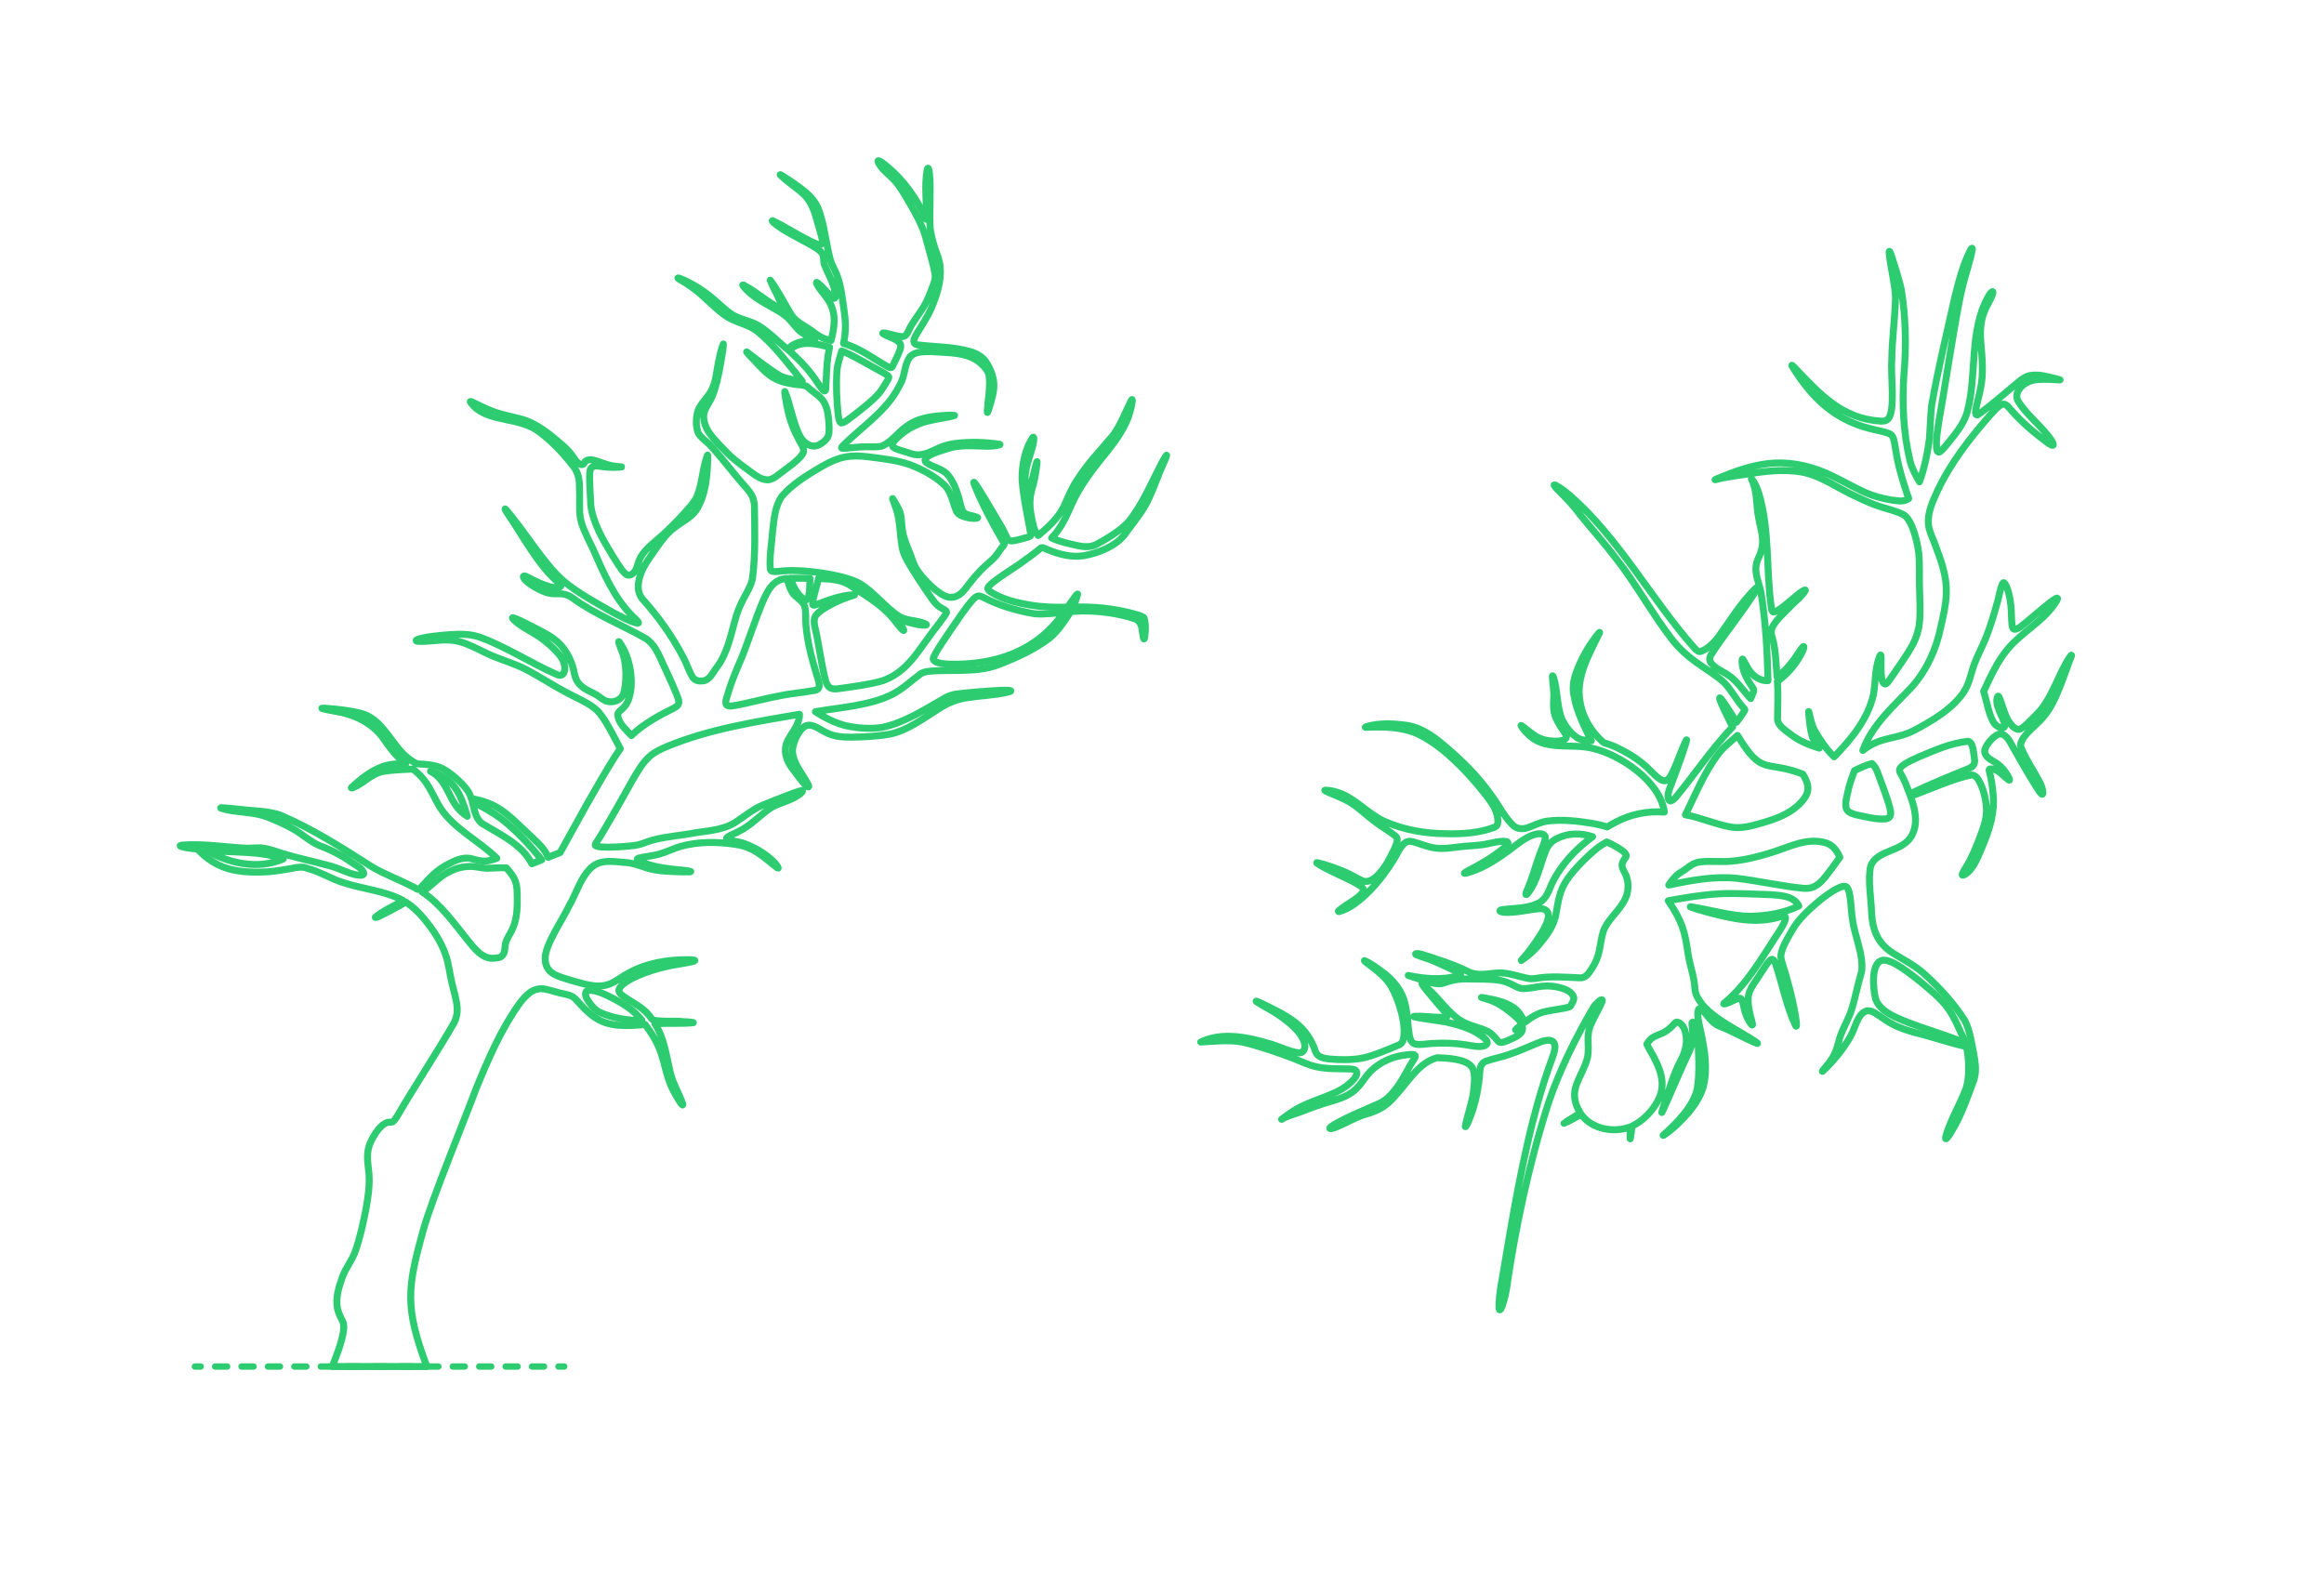
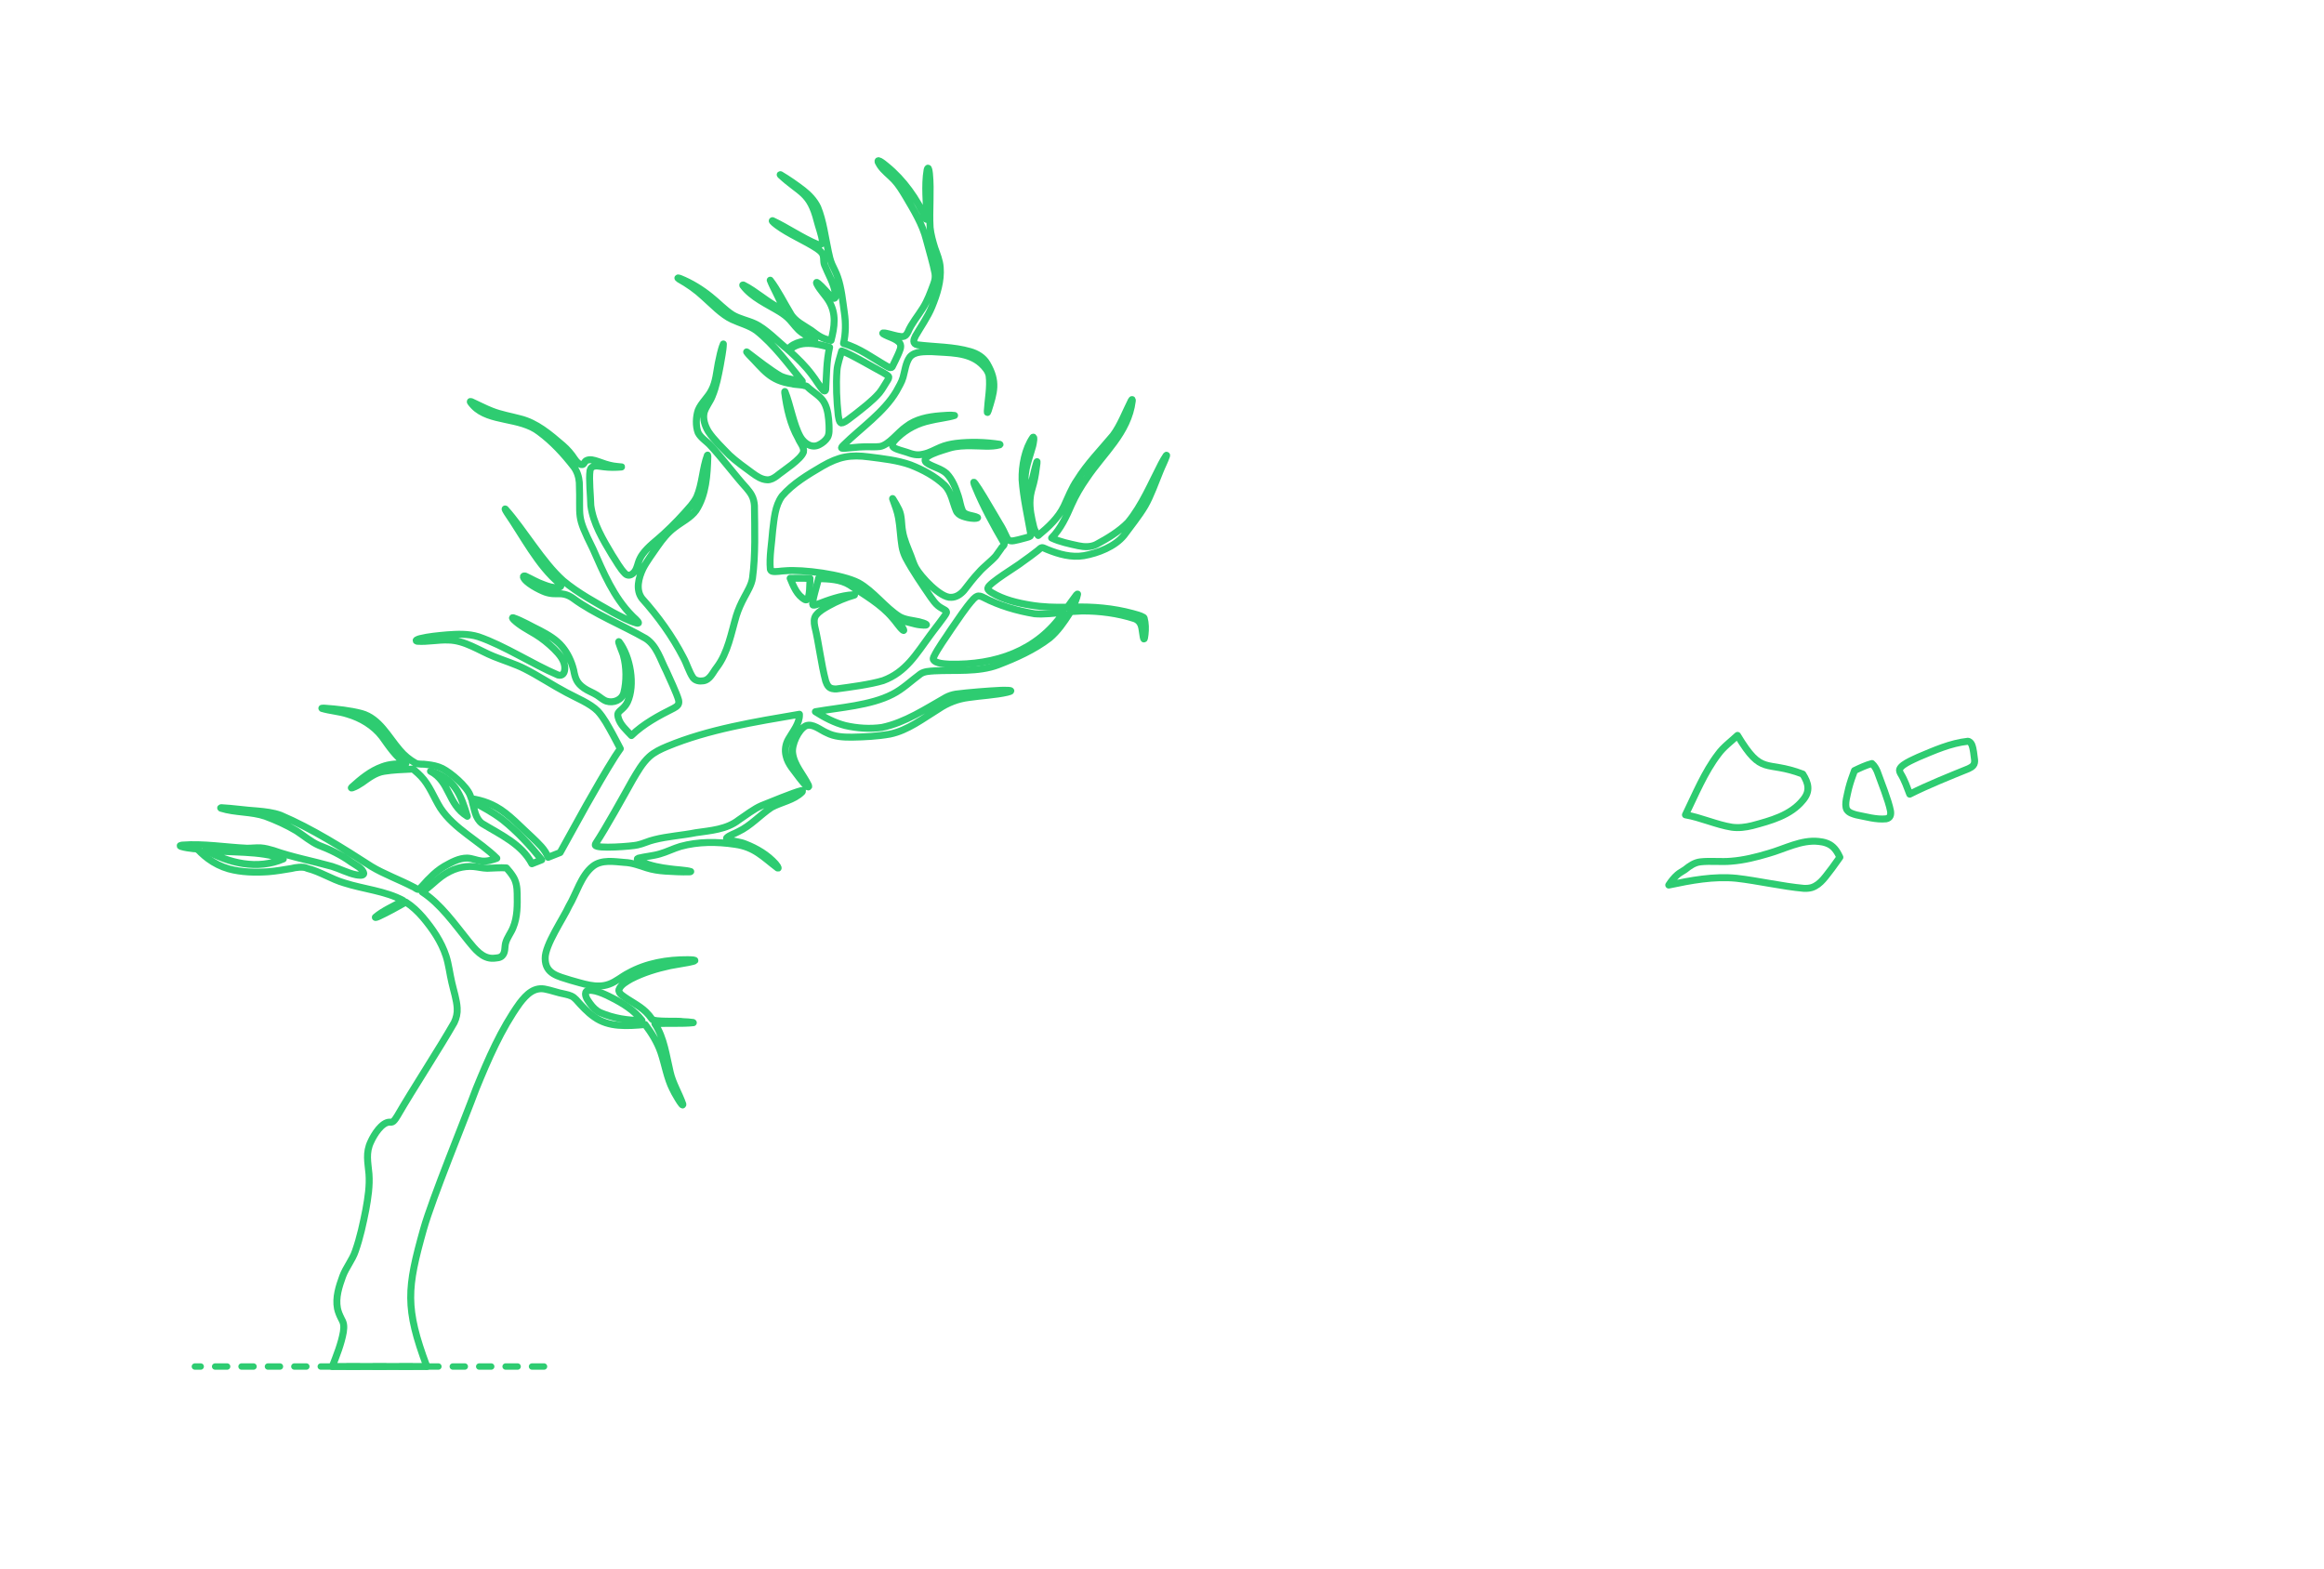
<svg xmlns="http://www.w3.org/2000/svg" width="1000" height="675" version="1.1" viewBox="0 0 1000 675">
  <g id="FILL-BACKGROUND">
    <rect width="1000" height="675" fill="#fff" />
  </g>
  <g id="_x32_D_x24_AG-DIAGRAM">
    <g id="POLYLINE">
      <g>
-         <line x1="242.79" y1="588.066" x2="240.29" y2="588.066" fill="none" stroke="#2ecc71" stroke-linecap="round" stroke-linejoin="round" stroke-width="2.75" />
        <line x1="234.091" y1="588.066" x2="89.461" y2="588.066" fill="none" stroke="#2ecc71" stroke-dasharray="5.165 6.198" stroke-linecap="round" stroke-linejoin="round" stroke-width="2.75" />
        <line x1="86.362" y1="588.066" x2="83.862" y2="588.066" fill="none" stroke="#2ecc71" stroke-linecap="round" stroke-linejoin="round" stroke-width="2.75" />
      </g>
    </g>
  </g>
  <g id="_x32_D_x24_AG-OUTLINE">
    <g id="POLYLINE1" data-name="POLYLINE">
      <path d="M775.713,333.106c2.499,3.918,3.327,7.354.12,11.173-5.312,6.631-13.995,8.904-21.854,11.02-2.88.707-5.889,1.095-8.842.667-6.53-1.039-13.377-4.202-19.899-5.306,4.262-8.718,8.175-18.385,14.101-26.115,2.227-3.103,5.543-5.48,8.298-8.077,10.716,17.776,11.767,10.434,28.077,16.638Z" fill="none" stroke="#2ecc71" stroke-linecap="round" stroke-linejoin="round" stroke-width="3" />
    </g>
    <g id="POLYLINE2" data-name="POLYLINE">
-       <path d="M718.054,380.873c1.044-1.631,2.274-3.183,3.739-4.458.938-.838,2.271-1.469,3.293-2.198,1.927-1.569,4.057-3.048,6.592-3.335,4.236-.477,9.068.125,13.31-.28,5.404-.425,10.753-1.76,15.933-3.312,7.004-1.963,14.172-6.022,21.656-5.183,2.197.211,4.461.83,6.119,2.357.973.874,1.715,1.978,2.328,3.125.223.417.457.895.653,1.325-.799.983-2.603,3.766-3.367,4.689-2.484,3.063-4.781,7.082-8.733,8.347-1.105.318-2.272.39-3.417.338-9.011-.8-19.994-3.323-28.974-4.333-9.763-.965-19.61.901-29.133,2.917Z" fill="none" stroke="#2ecc71" stroke-linecap="round" stroke-linejoin="round" stroke-width="3" />
+       <path d="M718.054,380.873c1.044-1.631,2.274-3.183,3.739-4.458.938-.838,2.271-1.469,3.293-2.198,1.927-1.569,4.057-3.048,6.592-3.335,4.236-.477,9.068.125,13.31-.28,5.404-.425,10.753-1.76,15.933-3.312,7.004-1.963,14.172-6.022,21.656-5.183,2.197.211,4.461.83,6.119,2.357.973.874,1.715,1.978,2.328,3.125.223.417.457.895.653,1.325-.799.983-2.603,3.766-3.367,4.689-2.484,3.063-4.781,7.082-8.733,8.347-1.105.318-2.272.39-3.417.338-9.011-.8-19.994-3.323-28.974-4.333-9.763-.965-19.61.901-29.133,2.917" fill="none" stroke="#2ecc71" stroke-linecap="round" stroke-linejoin="round" stroke-width="3" />
    </g>
    <g id="POLYLINE3" data-name="POLYLINE">
      <path d="M805.469,328.575c1.046.908,1.759,2.124,2.29,3.39,1.565,4.424,4.835,12.422,5.712,16.987.254,1.643-.024,3.078-1.888,3.416-4.17.457-8.703-.915-12.782-1.684-1.5-.426-3.259-.875-4.135-2.28-1.205-2.272.336-6.721.822-9.218.661-2.546,1.551-5.113,2.481-7.574,2.351-1.134,4.978-2.375,7.501-3.036Z" fill="none" stroke="#2ecc71" stroke-linecap="round" stroke-linejoin="round" stroke-width="3" />
    </g>
    <g id="POLYLINE4" data-name="POLYLINE">
      <path d="M821.743,341.757c-1.092-2.865-2.23-6.117-3.839-8.721-.195-.347-.393-.706-.494-1.094-.826-2.525,6.141-5.141,7.982-6.098,6.846-2.874,13.903-6.058,21.349-6.847.824.06,1.394.777,1.708,1.481.802,2.009.86,4.378,1.201,6.5.07.854-.02,1.797-.615,2.462-.549.623-1.311,1.01-2.049,1.363-8.21,3.327-17.335,6.988-25.243,10.954Z" fill="none" stroke="#2ecc71" stroke-linecap="round" stroke-linejoin="round" stroke-width="3" />
    </g>
    <g id="POLYLINE5" data-name="POLYLINE">
-       <path d="M845.701,448.961c-9.033-4.076-21.58-7.134-30.511-11.455-3.342-1.698-6.994-3.957-8.151-7.743-1.01-3.869-2.259-15.73,3.166-16.557,4.389-.295,11.671,5.88,15.221,8.53,4.641,3.936,9.751,7.763,13.231,12.822,2.088,3.06,3.621,6.504,5.097,9.885.837,1.41,1.47,2.952,1.946,4.519Z" fill="none" stroke="#2ecc71" stroke-linecap="round" stroke-linejoin="round" stroke-width="3" />
-     </g>
+       </g>
    <g id="POLYLINE6" data-name="POLYLINE">
-       <path d="M655.106,442.081c.365,2.36-1.956,3.704-3.79,4.567-1.398.544-4.571,2.334-5.947,1.908-.437-.152-.768-.493-1.064-.834-1.21-1.488-2.477-3.041-4.231-3.902-2.96-1.469-6.534-2.178-9.54-3.542-5.796-2.567-10.082-8.965-14.508-13.303-11.092-10.844,3.424,5.895,5.381,8.111.361.512,1.676,1.855,1.172,2.433-.175.166-.423.217-.653.259-1.723.215-8.232-.35-10.087-.422-11.824-.412,9.822,2.097,11.215,2.649,5.675,1.336,11.705,3.1,16.079,7.128,1.183,1.248,1.169,2.421-.681,2.972-2.422.689-5.519-.208-7.963-.523-4.723-.719-9.563-.817-14.327-.531-2.097.069-5.012.725-7.071.283-.843-.197-1.558-.777-1.954-1.543-.366-.677-.558-1.438-.702-2.19-.685-4.311-.745-9.43-1.876-13.654-1.226-5.624-5.071-10.202-9.596-13.579-2.485-1.807-5.029-3.771-7.855-4.983-.037.008-.022.052-.006.074.272.343.679.629,1.019.907,3.87,2.936,8.066,5.922,10.552,10.194,3.166,5.575,6.713,16.575,5.119,22.875-.248.882-.77,1.705-1.601,2.134-4.706,1.962-11.005,4.736-15.974,5.789-4.72.85-9.612.791-14.375.349-2.186-.245-4.844-.721-5.732-3.032-3.918-11.996-12.603-15.53-23.028-20.811-7.853-3.489,4.558,3.171,5.595,3.916,4.423,2.839,12.688,8.803,12.809,14.511.014,1.371-.858,2.771-2.337,2.804-3.862-.227-9.348-3.08-13.077-4.019-9.408-2.784-20.168-5.032-29.412-.649,5.921-.297,12.087-1.08,18.005.026,7.054,1.641,15.136,4.45,21.911,7.017,3.047,1.214,6.579,2.922,9.773,3.585,4.662,1.076,9.705.825,14.46.94,1.056.094,2.571.134,2.977,1.328.454,2.168-2.916,4.813-4.439,6.048-4.413,3.322-11.733,5.391-16.752,7.62-4.026,1.611-7.733,4.018-11.126,6.7,2.12-1.357,5.61-2.261,7.994-3.144,4.719-1.853,9.836-3.69,14.721-5.039,3.47-1.077,6.993-2.466,9.57-5.123,1.715-1.69,3.364-4.276,4.89-6.145,2.44-2.909,5.712-5.035,9.199-6.481,2.238-.954,4.654-1.477,7.062-1.772.94-.069,3.365-.595,4.001.231.211.452-.107.945-.301,1.349-2.725,3.962-4.609,8.571-7.525,12.405-2.146,2.927-4.68,5.735-8.121,7.112-6.334,2.867-13.489,5.618-19.43,9.234-.468.34-1.039.639-1.333,1.153-.185.714,2.695-.382,2.977-.503,3.836-1.584,8.002-4.1,11.973-5.31,5.732-1.638,9.169-3.345,13.082-7.945,5.383-5.716,10.092-14.397,18.157-16.531,4.155.13,12.207.45,14.871,3.892,1.837,2.517,1.097,7.639.783,10.642-.551,4.787-2.732,10.368-3.549,15.101.007.036.03.078.071.069.052-.013.09-.057.126-.095.74-1.032,1.186-2.295,1.684-3.458,2.654-6.635,4.005-13.738,4.449-20.851.2-1.787.893-3.194,2.666-3.85,3.098-1.072,6.814-1.748,9.895-2.884,4.41-1.403,8.798-3.527,13.1-5.211,2.852-1.123,7.042-1.906,6.569,2.617-.21,2.454-2.289,7.032-3.008,9.426-8.422,24.541-13.677,54.094-17.96,79.786-.875,6.133-3.339,16.718-3.065,22.876.899,2.618,3.162-7.646,3.162-8.142,3.856-26.857,9.761-54.388,18.029-80.218,4.896-14.531,11.94-28.626,19.688-41.828.925-1.032,3.278-3.596,3.565-2.623.02.289-.095.574-.186.843-1.224,2.958-3.236,6.118-4.484,9.063-2.611,5.388-.747,9.185-1.64,14.481-2.201,9.262-9.384,13.956-3.161,24.167-.493.348-6.812,4.089-7.017,4.412,2.435-.997,5.068-2.599,7.4-3.846,4.53,6.358,13.927,8.087,20.988,5.428.099,1.574.051,3.445.072,5.023.005.026.001.062.024.078.019-.009.023-.036.031-.055.34-1.64.56-3.744.761-5.422.351-.161.717-.341,1.057-.524,4.039-2.231,7.355-5.712,9.672-9.681,4.824-8.026.929-15.725-3.288-22.949-.352-.664-.764-1.441-1.078-2.124.258-.423.54-.846.85-1.232,1.338-1.895,3.797-2.595,5.825-3.466,1.342-.612,2.55-1.498,3.634-2.493.711-.609,1.306-1.442,2.002-2.064.148-.114.322-.2.509-.223,1.662.013,2.892,1.836,3.439,3.237,1.6,4.413.553,9.293-1.671,13.296-3.315,6.186-5.562,14.452-7.801,21.092-.088.345-.305.896-.332,1.261.009.041.046-.012.058-.027,3.347-7.083,8.335-19.282,11.773-26.246.567-1.31,1.053-2.68,1.279-4.093.282-1.892.276-3.834.083-5.734.022-.437-.653-3.08.244-2.717,1.604,1.057,1.805,3.785,2.01,5.544.316,7.544,1.006,15.57-.195,23.054-1.685,7.78-8.937,14.873-14.684,20.045-.014.022-.059.062-.025.078.049-.001.096-.032.14-.052,1.731-1.04,3.307-2.376,4.831-3.694,5.216-4.829,10.392-10.426,12.39-17.408,2.176-9.017-.027-18.477-1.973-27.345-.235-1.279-1.011-5.337.2-6.073,1.163-.261,3.758,3.691,4.706,4.525,1.085,1.216,2.333,2.328,3.845,2.979,5.049,1.762,11.38,5.586,16.382,7.467.464.059-.49-.599-.511-.626-7.464-5.064-17.048-9.084-23.058-16.01-1.5-1.969-3.023-4.151-3.24-6.687-.18-4.994-2.082-9.904-2.889-14.8-1.459-10.449-2.637-14.425-8.592-23.291,7.276-1.361,14.883-2.602,22.273-3.006,5.872-.336,15.827.19,21.756.391,4.297.348,9.958.445,12.139,4.87-6.502,3.137-13.872,4.296-21.042,4.434-7.806-.104-16.157-2.522-23.825-3.849-.321-.003-1.276-.273-1.631-.259-.055-.003-.115-.01-.169,0-.013.002-.033.011-.024.027,2.28.964,4.971,1.58,7.355,2.288,10.389,2.811,21.55,5.354,32.068,1.764.613-.134,1.472-.156,1.538.657.036.359-.049.719-.15,1.061-.525,1.593-1.466,3.056-2.321,4.489-7.054,10.554-13.992,23.271-24.031,31.288-.039.053-.09.11-.087.18.006.043.053.062.092.069,1.932-.204,3.739-1.394,5.517-2.118.716-.314,1.689-.664,2.141.219.576,1.19.812,2.866,1.129,4.151.41,1.763,1.049,3.492,1.983,5.047.127.236,1.3,2.164,1.525,1.733.083-.791-.831-3.429-.966-4.247-.582-2.449-1.051-4.989-.852-7.514.131-3.646,3.743-7.674,5.506-10.684.935-1.167,3.4-5.95,4.86-5.796.672.153.952.904,1.229,1.46,2.949,8.732,4.777,18.536,8.685,26.928,1.05,1.995.095-3.627.053-3.949-1.362-8.06-3.572-16.102-6.029-23.891-.225-.874-.33-1.792-.2-2.69.768-3.858,3.067-7.262,4.964-10.649,1.947-3.367,4.653-6.232,7.499-8.854,3.103-2.839,6.368-5.632,9.969-7.821,1.382-.75,4.26-2.613,5.723-1.717,2.061,1.563,1.919,10.785,2.546,13.595.83,7.515,4.859,15.137,4,22.793-1.611,5.305-2.688,11.063-4.299,16.369-1.276,4.033-3.761,8.057-5.089,12.07-1.899,7.109-2.306,8.243-7.137,13.937-.137.201-.316.41-.389.645-.008.036.036.041.06.025,4.625-4.375,8.881-9.431,11.993-15.01,2.007-3.206,2.966-9.728,6.839-10.975,1.26-.351,2.558.145,3.642.778,2.644,1.593,5.301,3.755,8.078,5.125,3.003,1.525,6.29,2.529,9.523,3.441,6.822,1.654,14.734,4.421,21.588,5.896,0,0,.219.039.219.039l.087.368c.099.456.224,1.014.303,1.476.282,1.541.447,3.143.537,4.707.157,4.009.117,8.164-1.212,11.993-2.511,6.387-6.432,13-8.397,19.593-.099.488-.33,1.011-.196,1.506.054.104.188.057.262,0,.181-.12.319-.299.46-.461.774-.956,1.423-2.09,2.065-3.139,3.867-6.259,6.824-14.815,9.374-21.718.594-1.907.781-3.925.631-5.913-.282-3.886-1.27-8.021-2.005-11.847-.598-2.786-1.339-5.604-2.773-8.089-4.737-7.324-10.772-13.943-17.255-19.761-3.891-3.5-8.817-6.047-13.245-8.788-6.734-4.157-8.959-9.894-9.404-17.52-.118-5.636-1.708-14.485-.39-19.975,2.49-7.16,13.527-6.029,17.542-12.958,3.055-5.273,1.587-11.784-.395-17.181,7.913-2.768,18.006-7.52,26.145-9.16,1.396-.04,2.454,1.024,3.128,2.139,1.994,3.439,2.964,7.445,3.34,11.379.303,3.292-.382,6.585-1.458,9.686-1.662,4.731-3.501,9.523-5.817,13.976-.854,1.729-2.299,3.622-3.037,5.403-.047.17-.12.386.022.526.173.107.394.024.572-.033,4.473-2.15,6.574-9.189,8.53-13.502,2.718-6.665,4.884-13.792,4.13-21.066-.251-3.435-.761-6.898-1.673-10.223-.039-.22-.113-.488.02-.69.077-.106.206-.152.328-.181.409-.084.834-.023,1.239.057,2.854.54,4.585,3.178,6.853,4.718.88.419-.405-1.73-.519-1.937-1.186-1.991-2.687-3.847-4.584-5.198-2.012-1.416-5.21-2.438-5.311-5.339.036-2.281,3.797-6.549,5.951-7.232,2.075-.664,3.668,1.294,4.697,2.824,3.842,6.701,8.431,15.107,12.748,21.576.378.496.707,1.116,1.272,1.416.568.158.367-1.087.333-1.376-.22-1.341-.724-2.631-1.313-3.849-2.371-4.566-5.862-9.633-7.822-14.388-.254-.62-.466-1.29-.371-1.967.75-4.161,7.287-8.393,9.936-11.913,5.501-6.309,8.819-18.455,11.939-26.113.114-.624-.445.116-.562.274-5.512,8.109-7.73,18.606-15.012,25.527-1.586,1.435-5.243,5.799-7.217,5.907-.955-.03-1.773-.663-2.462-1.271-3.463-3.349-4.064-8.605-6.003-12.809-.424-.716-.71.353-.778.719-1.01,3.972,4.473,10.696,3.106,12.371-1.018.797-2.957-.199-3.752-.987-2.671-2.637-3.871-10.636-5.131-14.409,2.924-6.238,5.862-12.848,10.327-18.152,5.864-7.117,14.549-11.462,19.907-19.027,7.444-10.473-14.142,10.29-15.741,10.172-.618.329-1.543.551-1.921-.221-.181-.33-.264-.705-.329-1.073-.361-2.751-.21-6.245-.555-8.997-.275-2.367-1.242-8.077-2.927-9.457-1.062-.733-2.541,7.803-2.9,8.528-1.371,5.037-2.927,10.238-4.865,15.084-1.457,3.711-3.729,7.868-5.098,11.617-1.258,3.524-1.996,7.702-3.91,10.952-4.746,7.853-14.18,13.275-22.13,17.495-8.148,4.024-14.063,2.365-21.842,8.493,4.033-11.108,13.245-18.996,21.128-27.352,6.452-7.283,10.556-16.422,12.453-25.922,1.064-4.661,2.188-9.467,2.339-14.248.273-7.102-2.124-13.969-4.628-20.513-.967-2.837-2.809-6.286-3.054-9.267-.476-5.184,1.932-10.098,4.02-14.698,5.646-11.875,13.857-22.432,22.493-32.271,1.449-1.547,2.853-3.27,4.664-4.405.602-.363,1.377-.507,2.01-.138,1.111.634,2.049,2.02,2.911,2.946,4.569,5.148,9.995,9.635,15.523,13.715,1.609,1.124,2.908,1.506,1.496-.99-3.912-6.049-10.695-10.911-14.462-17.063-.916-1.537-.814-3.438.19-4.906,1.822-2.953,5.267-4.368,8.632-4.505,2.915-.241,6.188.068,9.111.177.016-.003.035-.002.048-.013.004-.009-.008-.017-.016-.021-.154-.066-.732-.216-.915-.263-4.124-.97-8.585-2.564-12.815-1.383-1.071.344-2.05.937-2.954,1.597-5.453,4.383-12.802,11.007-18.591,15.032-.302.147-.747.193-.916-.165-.167-.33-.159-.718-.151-1.079.279-2.953,1.599-6.94,2.107-9.861,1.452-6.419.682-13.791.136-20.304-.32-4.382-.175-8.92,1.578-13.015.944-2.738,2.96-5.284,3.666-8.09.017-1.326-1.533.859-1.694,1.156-8.977,15.243-4.845,34.527-9.609,50.954-1.484,4.485-4.5,8.283-7.45,11.899-1.162,1.307-2.633,3.498-4.096,4.48-1.023.62-1.315-.68-1.405-1.452-.338-4.209.531-8.534,1.141-12.689,1.676-8.822,7.566-47.472,9.692-55.472,1.119-5.454,3.581-12.053,4.531-17.538,0-.111.001-.229-.036-.335-.017-.057-.075-.114-.14-.091-.262.122-.402.419-.561.647-3.236,6.275-5.004,13.333-6.741,20.146-3.322,14.97-7.449,31.854-10.032,46.913-.579,4.821-.534,10.946-1.148,15.761-.833,5.748-2.081,11.587-4.091,17.043-1.722-2.906-3.32-5.965-4.11-9.269-2.86-12.032-3.382-24.559-2.575-36.868,1.078-12.011.813-24.463-1.078-36.368-.829-4.085-3.249-11.672-4.588-15.606-.148-.34-.268-.733-.503-1.029-.026-.029-.072-.065-.109-.034-.119.217-.051.514-.054.755.515,5.966,2.42,12.732,2.713,18.716-.089,8.604-1.596,18.875-1.593,27.463-.566,5.766,1.601,21.306-1.438,24.975-.734.955-1.971,1.213-3.115,1.162-16.889-.933-26.464-11.709-37.352-23.127-.264-.24-.626-.657-.93-.869-.05-.031-.102-.082-.164-.071-.033.025-.012.076-.005.11.082.245.251.513.379.741,8.22,13.135,17.897,22.561,33.278,26.412,2.48.719,5.75,1.178,8.156,2.114.38.171.742.395,1.034.694.61.626.89,1.487,1.107,2.316.73,3.485,1.141,7.254,2.032,10.708.918,3.856,2.171,7.982,3.44,11.741-.171.089,1.205,2.681.734,2.627-.284.193-.588.361-.905.495-.967.414-2.04.502-3.08.451-4.106-.395-8.256-1.252-12.137-2.66-5-1.819-11.69-5.763-16.518-8.054-8.5-4.193-18.105-6.437-27.588-5.388-7.754.839-15.191,3.638-22.344,6.627-.191.105-.462.183-.631.33-.009.012.007.02.018.02.08.003.17-.019.249-.034,4.167-1.241,13.042-2.269,17.454-2.991,6.257-.942,12.699-1.366,18.978-.392,8.572,1.314,16.448,7.345,24.258,10.774,3.42,1.667,7.009,3.262,10.643,4.391,2.84.929,6.983,1.885,9.576,3.354,3.818,2.275,5.988,12.219,6.456,16.509.481,4.469.213,10.062.327,14.563.071,4.708.528,10.849-.036,15.514-.337,3.215-1.334,6.351-2.841,9.207-2.47,4.586-7.654,11.863-10.667,16.136-.316.356-.656.747-1.131.867-2.506.012-1.754-9.281-1.847-11.148-.019-2.177-.436-1.386-.891-.028-1.824,5.071-1.45,10.655-2.429,15.885-2.403,10.457-9.552,19.095-16.875,26.618-3.384-3.189-6.041-7.303-8.385-11.294-1.342-2.506-1.846-5.425-2.544-8.151-.115-.207-.036.562-.039.608.372,3.471.57,7.112,1.671,10.443.681,1.694,1.864,3.173,2.904,4.657-4.277-1.3-8.544-3.016-12.102-5.766-1.829-1.387-3.888-2.688-5.203-4.608-.42-.676-.61-1.468-.669-2.255.018-5.27.356-10.822-.07-16.091,4.655-3.283,8.787-8.296,11.08-13.513.149-.43.327-.875.322-1.336-.006-.07-.021-.159-.097-.183-.114-.015-.205.083-.286.15-.811.756-2.95,4.213-3.653,5.15-2.079,2.942-4.547,5.669-7.482,7.777-.512-5.687-.512-11.721-2.168-17.217-.39-1.23-.551-2.584-.025-3.8,1.589-3.373,4.661-5.905,7.189-8.571,1.825-2.039,5.914-5.205,7.167-7.617.081-.533-.979.208-1.153.307-2.41,1.158-11.273,10.216-12.917,8.835-.497-.511-.492-1.319-.61-1.983-2.292-16.121-.605-33.086-5.313-48.833-.736-2.244-1.619-4.543-3.171-6.356-.012-.008-.028-.02-.043-.011-.013.013-.009.032-.008.049.009.071.037.146.061.214,2.503,4.964,1.975,11.026,2.992,16.357,1.413,7.528,3.301,10.7-.312,18.118-.679,1.646-.965,3.442-.775,5.216.257,2.997,1.557,5.923,2.133,8.858,2.052,12.41,2.726,25.514,3.042,38.076-2.338.153-4.66-.9-6.354-2.469-1.971-1.82-3.071-4.329-4.362-6.624-.185-.274-.35-.305-.418.068-.215,3.528,1.313,6.93,3.116,9.881,2.526,3.91,2.279,2.449.574,6.865-3.052-3.18-5.835-7.591-9.553-10.035-2.61-1.837-6.231-3.01-7.869-5.909-.43-.889-.18-1.902.253-2.738,4.185-6.939,16.169-21.733,19.886-28.758.383-.94-.567-.031-.809.195-6.285,6.18-10.95,14.014-16.106,21.096-1.879,2.299-4.67,5.154-7.605,5.913-.997.078-1.698-.814-2.341-1.447-18.384-20.698-32.426-47.167-53.42-65.552-1.956-1.64-3.989-3.346-6.265-4.527-.231-.095-.462-.247-.713-.198-.076.056-.033.16,0,.233.422.73,1.098,1.349,1.664,1.97,3.121,3.09,6.75,6.813,9.256,10.375,4.862,5.964,10.83,12.684,15.46,18.796,8.666,10.885,16.082,24.655,24.669,35.596,2.791,3.455,6.089,6.509,9.696,9.096,3.838,2.859,8.95,5.773,12.437,9.051,3.144,3.267,5.204,7.526,8.292,10.859,1.034.774.312,1.347-.243,2.255-.85,1.34-1.831,2.679-2.815,3.924-7.336-12.22-10.645-15.828-2.478.332,0,0,.851,1.628.851,1.628-8.803,9.081-16.507,20.712-24.581,30.409-.543.53-1.104,1.107-1.822,1.392-.159.056-.332.089-.501.061-.224-.036-.412-.185-.536-.371-.304-.467-.369-1.045-.394-1.589-.031-.821.133-1.64.376-2.421,2.314-6.284,5.086-13.239,7.052-19.626.199-.708.486-1.461.576-2.192.008-.031-.005-.11-.049-.081-1.932,3.593-3.547,8.713-5.267,12.432-.853,1.726-1.846,4.749-3.926,5.196-2.639.303-6.825-5.25-9.023-6.871-3.584-3.071-7.702-5.534-11.97-7.531-1.144-.52-2.372-1.013-3.567-1.403-.684-.304-1.602-.275-2.14-.819-5.207-4.591-8.926-10.819-9.95-17.728-1.83-10.463,4.075-20.253,8.428-29.346.012-.048.038-.097.022-.146-.013-.02-.04-.005-.056.004-.17.106-.293.297-.432.438-4.064,5.044-7.387,10.738-9.554,16.85-1.21,3.186-1.698,6.659-.955,10.015,1.051,6.472,4.534,13.453,7.445,19.303-1.943-.177-4.204-.182-5.92-1.21-2.848-1.807-4.967-4.679-6.538-7.622-2.393-5.391-2.019-12.886-3.808-18.467-.072-.23-.431-1.094-.486-.351.119,2.904.74,6.06.584,8.972-.108,2.747-.345,5.762.744,8.35.93,2.537,2.596,4.828,4.081,7.063.263.438.539.898.617,1.411.158,1.691-2.775,1.955-3.985,2.025-3.605.081-7.396-.577-10.292-2.855-1.297-.869-3.783-2.98-5.102-3.834-.033-.017-.07-.034-.107-.041-.021-.006-.052.003-.052.03,1.008,1.826,2.613,3.341,4.159,4.73,6.972,6.019,18.026,2.926,26.471,5.033,12.081,2.667,29.403,14.388,31.05,27.475-7.246-.566-14.572.917-20.98,4.361-1.171.607-2.5,1.349-3.634,2.038-2.05-.656-4.207-1.164-6.325-1.544-6.432-1.009-13.091-1.832-19.581-.951-2.726.387-5.281,1.715-7.831,2.673-2.172.821-4.802.877-6.62-.752-3.93-3.704-6.571-9.315-9.838-13.58-5.637-7.948-12.707-14.848-20.153-21.091-4.99-4.247-10.459-8.048-17.175-8.649-5.21-.664-10.643-.806-15.742.612-.266.099-.58.156-.801.341-.028.059.055.062.094.073,7.543-.347,15.463-.313,22.485,2.824,7.778,3.722,14.344,9.709,20.316,15.837,4.049,4.404,8.154,9.015,11.513,13.975,1.376,2.04,2.345,4.359,2.602,6.819.172,1.311.061,2.869-1.3,3.493-6.705,2.565-14.091,3.004-21.211,2.816-8.966-.095-18.002-1.657-26.229-5.304-6.742-3.033-11.803-9.111-18.657-11.932-2.181-.824-4.503-1.48-6.847-1.5-1.36.072,5.014,2.376,5.04,2.475,2.432,1.046,4.893,2.165,7.082,3.661,3.309,2.324,6.47,5.451,9.778,7.777,2.406,1.889,5.972,3.864,8.311,5.841.276.267.534.57.677.93.764,1.898-3.089,8.464-4.156,10.459-1.985,3.286-6.467,9.729-10.906,7.793-2.387-1.055-5.074-2.809-7.49-3.797-3.821-1.523-7.833-3.091-11.854-3.965-.049.003-.13.01-.131.074.037.137.181.221.281.312,4.334,2.909,12.15,5.945,16.694,8.542,1.153.745,4.017,2.012,2.932,3.753-2.638,3.378-7.464,5.293-10.565,8.141-.039.06-.085.155-.021.214.096.068.226.047.337.039,8.906-2.435,18.43-14.169,23.155-21.884,1.626-2.377,3.496-7.576,6.436-8.266.683-.146,1.393-.073,2.069.073,3.182.833,6.465,2.357,9.756,2.74,3.297.466,6.787-.091,10.069-.493,3.128-.422,6.709-.483,9.836-.907,3.288-.36,7.11-1.808,10.437-1.448.401.068.964.289.854.788-.051.231-.185.434-.323.622-.749.948-1.753,1.696-2.691,2.446-4.245,3.388-9.411,6.271-14.226,8.797-.499.312-1.127.554-1.504,1.012-.015.035.018.068.051.073.3.037.604-.072.896-.132,6.07-1.626,11.544-4.951,16.619-8.576,4.19-2.832,9.058-7.711,14.272-8.333,1.319-.125,3.175.215,2.98,1.938-.318,2.406-1.956,5.372-2.668,7.682-1.721,4.889-3.218,10.383-5.353,15.12-.245.611-.775,2.202.392,1.035,4.179-5.235,5.355-12.276,7.785-18.376.879-2.329,2.576-4.318,4.867-5.344,4.75-2.448,10.335-2.436,15.34-.786-7.314,5.341-13.734,12.161-17.628,20.406-1.531,3.54-2.548,7.022-6.49,8.551-4.482,1.978-9.851,1.802-14.629,2.406-.388.087-.88.116-1.141.448-.143.523,1.408.685,1.768.73,4.834.321,10.431-1.149,15.241-1.577.581-.03,1.174,0,1.733.171,2.26.652,2.46,2.773,1.836,4.735-.827,2.701-2.362,5.15-3.875,7.514-2.268,3.396-4.683,6.843-7.505,9.805-.244.254.184-.056.262-.105,3.579-2.358,6.621-5.437,9.175-8.865,2.431-2.953,4.427-6.325,5.32-10.072,1.294-6.791,1.415-11.023,5.819-16.934,3.515-4.544,7.785-8.796,12.231-12.43,1.251-.934,2.611-1.762,3.977-2.518,1.598.714,3.229,1.525,4.726,2.435,1.146.761,3.306,1.963,3.654,3.326.077.656-.521,1.198-.835,1.715-.535.787-1.009,1.695-.983,2.672.161,1.798,1.478,3.284,1.976,4.991,1.344,3.913.461,8.288-1.898,11.628-2.53,3.958-6.456,7.148-8.123,11.627-1.916,6.595-.912,10.07-5.232,16.512-1.107,1.764-2.529,3.736-4.862,3.561-6.325-.284-12.833-.834-19.11.259-.948.137-1.92.177-2.87.034-4.336-.753-8.632-2.6-13.103-2.397-4.19.194-8.725,1.482-12.703-.433-5.525-2.864-14.696-5.874-20.672-7.707-.637-.125-1.304-.25-1.954-.162-.097.021-.21.04-.273.124-.063.163.169.261.279.332,2.742,1.087,5.961,1.943,8.628,3.197,2.417,1.185,8.22,3.555,10.378,5.081.343.501-.597.718-.929.837-7.038,1.876-14.406,1.314-21.457-.19-.012,0-.026-.002-.038-.002-.006,0-.015,0-.018.005.002.007.011.01.017.014.076.037.181.069.261.098,3.896,1.132,8.196,2.982,12.209,3.457.944.08,1.901-.021,2.807-.298,3.249-1.259,6.693-1.87,10.177-1.762,4.459.128,10.162-.137,14.521.721,1.699.381,3.35,1.013,4.903,1.798,1.248.621,2.599,1.483,4.021,1.59,2.899.224,6.084-.793,8.963-1.015,2.464-.237,4.964.027,7.358.637,2.308.631,5.439,1.74,5.97,4.377.087,1.092-.558,2.074-1.075,2.986-.432,1.225-1.831,1.141-2.91,1.443-2.447.53-5.675.897-8.116,1.451-3.381.672-6.308,2.61-8.998,4.681-1.127-2.288-2.459-4.596-4.519-6.168-3.943-2.856-8.969-3.657-13.658-4.51-.13-.008-.314-.063-.424-.033,1.826.532,3.729,1.077,5.46,1.871,3.043,1.373,5.762,3.413,8.299,5.561,1.319,1.147,2.74,2.328,3.448,3.97.415.482-1.8,1.569-2.11,2.055-1.697,1.491,2.161-.444,2.527-.607Z" fill="none" stroke="#2ecc71" stroke-linecap="round" stroke-linejoin="round" stroke-width="3" />
-     </g>
+       </g>
    <g id="POLYLINE7" data-name="POLYLINE">
      <path d="M276.215,439.115c-6.094.108-12.279-.942-17.896-3.338-1.844-.836-3.266-2.339-4.439-3.954-.66-.928-1.391-1.87-1.741-2.967-.221-.732-.408-1.71.235-2.283,2.406-1.479,8.494,1.576,10.841,2.776,4.846,2.462,9.642,5.4,13,9.767Z" fill="none" stroke="#2ecc71" stroke-linecap="round" stroke-linejoin="round" stroke-width="3" />
    </g>
    <g id="POLYLINE8" data-name="POLYLINE">
      <path d="M88.3,365.738c10.911,1.43,23.147.098,33.604,3.898-11.136,4.784-23.434,1.864-33.604-3.898Z" fill="none" stroke="#2ecc71" stroke-linecap="round" stroke-linejoin="round" stroke-width="3" />
    </g>
    <g id="POLYLINE9" data-name="POLYLINE">
      <path d="M185.24,331.903c10.353,3.112,12.954,9.81,15.843,19.383-8.525-5.216-7.376-14.919-15.843-19.383Z" fill="none" stroke="#2ecc71" stroke-linecap="round" stroke-linejoin="round" stroke-width="3" />
    </g>
    <g id="POLYLINE10" data-name="POLYLINE">
      <path d="M228.872,371.703c-4.465-8.529-13.643-12.532-21.452-17.336-2.941-2.177-3.295-6.202-4.234-9.469,4.492,2.333,9.067,4.815,13.088,7.903,6.28,5.002,11.785,11.006,16.845,17.218l-4.247,1.683Z" fill="none" stroke="#2ecc71" stroke-linecap="round" stroke-linejoin="round" stroke-width="3" />
    </g>
    <g id="POLYLINE11" data-name="POLYLINE">
      <path d="M348.542,248.889c-.131,1.743.087,8.536-1.477,9.245-.228.073-.472.007-.684-.085-3.451-1.845-4.955-5.769-6.379-9.195,2.262-.079,6.237.014,8.539.035Z" fill="none" stroke="#2ecc71" stroke-linecap="round" stroke-linejoin="round" stroke-width="3" />
    </g>
    <g id="POLYLINE12" data-name="POLYLINE">
      <path d="M352.171,248.983c4.546.153,9.395.291,13.386,2.729,6.332,4.247,13.592,8.325,18.527,14.243,1.202,1.254,2.974,4.004,4.317,5.133.121.099.245.209.402.236.254.014-.125-.685-.184-.78-.45-.866-1.147-1.648-1.347-2.612-.023-.154.003-.334.125-.444.248-.218.608-.201.918-.198,2.512.249,5.106,1.391,7.627,1.619,5.02.549,2.014-.782-.59-1.366-2.716-.613-5.809-.776-8.275-2.176-6.211-3.896-11.239-11.013-17.705-14.573-6.893-3.574-23.805-5.838-31.644-5.154-1.395.003-4.079.606-5.489.197-.393-.121-.663-.476-.761-.866-.514-5.269.64-11.348,1-16.64.647-5.041.941-10.577,4.021-14.83,4.717-5.451,11.159-9.247,17.313-12.874,7.183-4.117,12.038-5.081,20.221-3.991,5.927.771,12.13,1.409,17.784,3.435,5.28,2.078,10.51,4.817,14.641,8.758,2.892,2.875,3.456,7.28,4.974,10.895.478,1.201,1.569,1.992,2.764,2.399,1.481.548,3.054.883,4.633.951.629.046,2.081-.032,1.798-.359-1.933-1.048-5.327-.73-6.471-2.918-.855-1.903-1.143-4.31-1.797-6.286-1.126-3.456-2.488-7.08-5.052-9.737-2.152-1.978-5.302-2.677-7.797-4.105-5.743-3.064,7.23-6.156,9.274-6.909,2.98-.84,6.126-.957,9.204-.92,3.612-.014,8.642.624,12.141-.398.06-.029.13-.058.164-.119.023-.054-.034-.095-.077-.116-6.16-.952-12.69-1.142-18.889-.405-2.273.298-4.55.793-6.665,1.694-2.364.991-4.761,2.428-7.301,2.925-2.826.716-4.678.088-7.308-.849-1.608-.558-3.916-1.007-5.359-1.914-.238-.161-.465-.357-.602-.614-.604-1.302,1.346-2.959,2.177-3.804,3.87-3.699,8.755-6.189,13.993-7.259,2.271-.637,8.28-1.392,10.482-2.186-1.922-.322-4.156.041-6.122.116-5.163.411-10.565,1.422-14.731,4.7-3.398,2.303-7.415,7.921-11.285,8.549-1.704.258-5.012.039-6.736.122-2.659.031-5.939.497-8.597.677-.336.003-.701.048-1.02-.077-.072-.033-.136-.099-.137-.182.09-.495.572-.836.887-1.199,7.361-7.29,17.399-14.073,22.701-23.112,1.02-1.921,2.307-3.902,2.884-6.014.804-2.851,1.132-6.301,2.927-8.746,2.19-2.571,6.452-2.268,9.538-2.29,7.151.552,15.498.033,21.159,5.172,1.486,1.404,2.976,3.047,3.391,5.111.665,4.888-.511,10.421-.777,15.327-.059,1.125.248.312.414-.177,2.521-8.048,4.066-12.495-.519-20.34-1.546-2.656-4.295-4.282-7.186-5.118-7.328-2.15-15.241-1.973-22.756-2.912-2.232-.443-1.645-2.284-.86-3.792,2.298-4.016,5.293-8.217,7.054-12.515,2.209-5.374,4.092-11.188,3.596-17.067-.199-2.845-1.348-5.613-2.306-8.266-.897-2.875-1.741-5.855-2.043-8.859-.429-7.271.456-15.937-.278-23.188-.106-.734-.156-1.521-.472-2.201-.037-.06-.083-.132-.159-.139-.063,0-.108.055-.141.103-.133.215-.188.479-.249.723-1.156,6.649-.198,14.306-.173,21.034-.015.058-.026.137-.086.167-.061.017-.107-.047-.144-.085-4.005-8.759-9.598-16.819-17.129-22.923-1.087-.946-5.384-4.341-2.761-.28,1.568,2.399,4.111,4.212,6.062,6.274,1.995,2.11,3.538,4.692,5.034,7.17,3.397,5.781,7.269,12.058,8.867,18.591.978,3.783,3.06,10.699,3.727,14.49.103.734.132,1.48.035,2.216-.101.812-.349,1.619-.627,2.388-1.296,3.502-2.617,7.199-4.634,10.351-2.085,3.362-4.857,6.6-6.397,10.277-.381.717-.831,1.515-1.627,1.824-.407.159-.854.182-1.286.161-2.105-.184-4.341-1.006-6.407-1.425-.464-.08-.947-.2-1.419-.13-.047.012-.102.029-.125.076-.022.14.155.225.248.3,2.156,1.358,5.424,1.925,7.093,3.956,1.004,1.61-.158,3.52-.782,5.061-.453.93-1.933,4.235-2.458,5.117-.098.138-.217.269-.371.344-.56.229-1.153-.15-1.654-.38-6.169-3.497-12.018-8.007-18.942-9.959.975-4.341,1.001-8.854.362-13.246-.695-4.819-1.259-10.685-2.867-15.259-.596-1.898-1.674-3.76-2.47-5.577-.73-1.735-1.184-3.604-1.548-5.447-1.344-6.166-2.161-13.2-4.573-19.045-1.405-2.959-3.72-5.383-6.274-7.39-3.062-2.353-6.401-4.683-9.725-6.649-.046-.013-.111-.06-.153-.024.004.073.077.132.119.188,8.502,7.898,12.599,7.232,15.764,19.76.499,2.099,2.133,6.517,2.239,8.618.002,1.356-.859,1.885-2.096,1.403-6.3-2.555-13.175-7.322-19.336-10.175-.65.05,1.721,1.824,1.894,1.957,5.064,3.784,11.996,6.606,17.27,10.079.77.544,1.549,1.127,2.111,1.893,1.087,1.469.451,3.45,1.081,5.082,1.544,3.923,3.937,7.718,4.608,11.948.088.644.465,2.35-.415,2.457-.449-.014-.818-.336-1.148-.609-1.814-1.742-3.826-4.317-5.776-5.894-.904-.741-.804-.187-.432.527,1.359,2.586,3.59,4.688,5.084,7.188,3.276,5.501,2.424,11.037.915,16.909-3.854-.735-5.525-2.059-8.525-4.337-3.048-2.068-7.16-3.935-8.956-7.334-2.677-4.336-5.576-10.271-8.697-14.247,1.267,3.328,4.091,8.033,5.178,11.422.055.245.148.535.018.77-.208.251-.589.074-.845-.006-5.285-2.512-10.61-7.508-15.856-10.096-.1-.028-.214-.083-.31-.027-.046.058.002.138.028.196,3.835,5.185,10.493,8.038,15.852,11.32,1.581.992,3.119,2.112,4.379,3.498,1.637,1.798,3.142,4.042,5.158,5.451,1.594,1.217,3.696,2.165,5.432,3.16.051.036.108.075.147.124.017.021.03.053.009.076-4.133.122-8.793.504-11.663,3.907-4.066-3.233-9.49-9.01-14.266-11.132-2.991-1.363-6.61-2.048-9.446-3.745-3.321-2.095-6.379-5.404-9.461-7.826-3.96-3.208-8.392-5.946-13.127-7.847-.528-.207-1.595-.47-.456.28,3.764,2.108,7.386,4.62,10.533,7.577,3.645,3.205,7.838,7.752,12.284,9.786,3.443,1.617,7.392,2.559,10.503,4.828,7.576,6.011,13.582,14.3,19.693,21.735-3.057-.508-6.344-.89-9.193-2.125-4.105-2.232-10.913-7.617-14.669-10.452-.02-.012-.04-.026-.063-.029-.01-.002-.015.009-.012.017.272.414.662.855.992,1.232,6.392,6.415,8.922,11.165,18.601,12.485.843.365,4.282.372,5.137.755.575.129,1.23.181,1.592.719,2.309,2.239,5.576,3.798,7.123,6.736,1.54,2.903,1.82,6.287,2.002,9.515.011,1.79.258,3.769-.665,5.387-.836,1.331-2.122,2.361-3.508,3.077-3.246,1.76-6.543-.565-8.178-3.391-3.005-5.403-4.256-13.722-6.595-19.416-.026-.032-.075-.107-.103-.03-.035.15-.016.321-.006.474.901,6.763,2.405,13.611,5.789,19.602.641,1.751,2.716,3.896,2.283,5.89-.97,3.212-8.748,8.059-11.581,10.411-1.184.864-2.541,1.675-4.061,1.583-2.412-.097-4.493-1.536-6.383-2.905-2.93-2.119-7.253-5.27-9.837-7.703-2.947-3.063-6.767-6.659-9.098-10.209-1.417-2.398-2.424-5.317-1.803-8.112.7-2.502,2.575-4.644,3.508-7.056,1.761-4.22,2.612-8.828,3.465-13.302.403-2.793,1.26-6.342,1.308-9.156-1.095,2.554-1.601,5.548-2.203,8.291-.734,3.803-1.004,8.029-2.838,11.492-1.491,3.131-4.48,5.486-5.793,8.704-.97,2.806-1.123,6.906-.019,9.696,1.237,2.361,3.796,3.749,5.502,5.744,4.687,5.008,10.618,12.939,15.248,18.001.832.992,1.686,2.024,2.295,3.173.742,1.35,1.069,2.884,1.184,4.409.111,9.982.512,21.298-.825,31.194-.416,2.916-2.199,5.76-3.554,8.324-1.353,2.516-2.559,5.184-3.414,7.911-2.218,7.476-3.599,15.904-8.439,22.266-1.637,2.049-2.87,5.373-5.802,5.752-1.561.265-3.404-.019-4.407-1.358-1.751-2.617-2.629-5.938-4.147-8.693-4.724-9.161-10.856-17.664-17.732-25.322-2.912-3.752-1.516-8.99.349-12.907,1.419-2.859,4.5-7.013,6.335-9.69,2.079-2.978,4.395-5.884,7.341-8.048,2.992-2.35,6.918-4.179,9.167-7.348,4.394-6.769,4.843-15.288,5.073-23.138-.019-.207.009-.446-.088-.635-.024-.031-.064-.007-.081.019-2.156,5.685-2.187,12.433-4.624,18.021-.64,1.302-1.501,2.501-2.412,3.626-3.613,4.244-7.639,8.471-11.745,12.236-3.025,2.83-6.737,5.39-9.162,8.792-.817,1.14-1.443,2.419-1.851,3.76-.465,1.561-.933,3.323-2.232,4.416-.982.901-2.284,1.177-3.333.182-2.254-2.227-3.904-5.448-5.661-8.07-3.937-6.593-8.136-13.533-9.161-21.271-.061-3.784-.896-11.376-.338-15.081.106-.472.297-.945.657-1.28,1.404-1.216,3.676-.428,5.325-.295,2.458.311,4.995.278,7.461.075.024-.01.186-.008.168-.047-1.141-.136-2.554-.202-3.684-.419-2.202-.379-4.41-1.157-6.505-1.931-1.612-.528-3.577-1.218-5.154-.281-.727.462-.886,1.842-1.954,1.648-1.32-.258-2.233-1.407-2.965-2.453-1.406-2.179-3.14-4.162-5.104-5.855-5.503-4.706-11.259-9.722-18.469-11.457-3.913-1.054-8.262-1.788-12.036-3.302-2.866-1.091-5.897-2.731-8.695-3.976-.175-.059-.344-.151-.53-.123-.062.022-.046.102-.025.15.388.671.965,1.256,1.481,1.832,6.79,6.999,19.847,4.651,28.135,11.058,5.691,4.187,10.593,9.51,14.903,15.085,1.45,1.952,2.202,4.319,2.382,6.729.626,15.989-1.676,13.361,5.892,28.608,4.442,10.069,8.918,20.807,16.794,28.715.465.597,3.021,2.55,2.74,3.146-.241.172-.58.045-.848.005-3.568-1.025-6.938-2.907-10.217-4.619-7.241-4.133-14.893-8.206-21.301-13.581-9.026-8.042-16.843-21.867-24.871-30.835-.03-.022-.06-.05-.098-.053-.018,0-.023.021-.022.036.161.573.587,1.106.866,1.629,6.708,9.697,13.38,22.875,22.572,30.412.243.301.628.622.556,1.051-.034.16-.165.287-.301.369-.385.222-.842.278-1.277.318-1.987.163-3.92-.522-5.75-1.216-2.743-.936-5.326-2.49-7.941-3.701-.192-.057-.394-.114-.593-.065-.197.038-.303.255-.265.443.753,2.452,6.98,5.63,9.384,6.495,1.164.414,2.394.654,3.629.707,1.527.061,3.183-.125,4.677.253,1.313.298,2.543.908,3.636,1.688,9.249,6.859,21.362,11.592,31.309,17.322,4.752,3.056,6.38,9.164,8.853,13.946,1.148,2.566,4.555,9.817,5.277,12.514.149.675.199,1.424-.179,2.033-.452.711-1.233,1.124-1.946,1.529-6.415,3.206-12.971,6.716-18.147,11.756-2.19-2.396-4.969-4.677-5.746-7.965-.133-.547-.237-1.158.012-1.689.373-.695,1.198-1.326,1.784-1.849.915-.82,1.704-1.795,2.236-2.906,3.416-7.295,1.246-19.622-3.576-25.916-1.014-1.025,1.919,5.559,1.848,5.96,1.345,4.776,1.413,11.146.159,15.946-.854,3.157-4.507,4.56-7.468,3.61-1.485-.49-2.791-1.767-4.101-2.581-1.684-1.068-3.888-1.847-5.517-3.004-3.138-2.173-3.842-4.203-4.494-7.796-.902-3.639-2.519-7.163-4.924-10.055-2.544-3.073-6.067-5.128-9.557-6.957-3.55-1.69-7.847-4.28-11.569-5.517-.703-.1.106.7.271.871,2.634,2.579,6.223,4.388,9.357,6.281,2.862,1.76,5.524,3.914,7.928,6.258,2.332,2.335,4.923,5.195,4.662,8.729-.107,1.702-.984,3.06-2.864,2.537-10.911-4.6-23.089-12.671-34.297-16.489-4.391-1.364-9.078-1.147-13.606-.801-3.797.353-7.816.694-11.524,1.612-.511.151-1.05.29-1.495.594-.096.069-.217.192-.145.315.123.159.345.191.53.235,4.296.319,9.025-.728,13.331-.529,7.041.092,13.286,4.569,19.622,7.106,3.908,1.592,9.417,3.326,13.149,5.245,5.529,2.754,12.53,7.364,18.017,10.228,4.048,2.218,10.289,4.687,13.518,8.034,2.589,2.824,4.399,6.364,6.265,9.685.765,1.352,2.666,5.071,3.413,6.468-.744,1.065-1.691,2.421-2.388,3.523-4.02,6.347-8.587,14.366-12.309,20.932,0,0-11.201,20.234-11.201,20.234l-5.173,2.05c-1.311-3.466-4.271-6.047-6.862-8.574-4.631-4.149-10.051-10.198-15.498-13.146-2.24-1.246-4.662-2.194-7.145-2.827-1.141-.292-2.35-.53-3.515-.7-.171-.515-.353-1.048-.568-1.544-1.514-3.848-8.156-9.498-11.865-11.421-2.087-1.04-4.419-1.484-6.722-1.725-1.567-.328-3.476.095-4.9-.614-2.547-1.448-4.861-3.314-6.733-5.573-4.924-5.641-8.744-13.644-16.476-15.782-5.144-1.339-10.572-1.885-15.862-2.283-.39-.002-.821-.059-1.205.031-.028.007-.058.04-.028.065,3.483,1.057,7.573,1.303,11.049,2.442,5.758,1.685,11.211,4.918,14.893,9.721,2.988,4.178,5.925,8.65,10.233,11.605-3.408.052-6.956.092-10.173,1.343-4.954,1.768-9.17,5.23-13.014,8.733-.098.102-.223.199-.277.334-.005.019-.001.043.017.053.177.043.366-.052.537-.096,1.457-.52,2.808-1.323,4.085-2.187,2.873-2.066,5.895-4.366,9.493-4.887,3.689-.602,7.829-.762,11.563-.924.719-.183,1.346.355,1.834.821.822.699,1.662,1.457,2.403,2.241,3.709,3.837,5.606,9.237,8.407,13.695,5.878,8.967,16.773,14.164,24.256,21.604-2.102.76-4.321,1.452-6.579,1.166-2.025-.21-4.077-1.176-6.123-1.25-3.585-.036-6.879,1.85-9.924,3.552-2.243,1.326-4.272,3.027-6.08,4.897-1.236,1.014-3.518,3.969-4.745,4.868-.423.688-2.038-.848-2.68-.997-5.378-2.83-12.632-5.527-17.82-8.684-12.342-7.951-25.539-16.288-39.054-22.053-3.225-1.176-6.71-1.56-10.111-1.868-4.682-.272-10.677-1.161-15.357-1.392-.116.015-.257.002-.343.09-.015.069.078.106.125.137,6.111,1.949,12.966,1.37,19.057,3.445,4.607,1.705,9.237,3.798,13.457,6.32,3.058,2.015,6.203,4.69,9.572,6.168,4.869,1.843,9.728,4.205,13.958,7.27,1.7,1.222,5.033,2.617,5.39,4.865-.054,1.229-2.585.684-3.367.56-3.293-.644-7.154-2.655-10.363-3.61-8.058-2.275-17.184-3.981-25.101-6.81-1.789-.527-3.65-1.036-5.518-1.159-1.92-.108-4.004.184-5.926.158-8.979-.403-18.716-2.061-27.712-1.348-.318.047-.678.055-.963.22-.036.025-.064.069-.046.113.087.144.277.192.423.257,1.717.558,3.682.731,5.47.977,1.565-.081,2.108.699,3.087,1.704.945.896,1.981,1.777,3.028,2.551,2.655,1.973,5.67,3.485,8.851,4.395,5.582,1.519,11.515,1.633,17.257,1.233,3.076-.254,6.704-.863,9.767-1.379,1.69-.458,5.16-.972,6.771-.065,5.49,1.35,10.548,4.728,15.968,6.28,8.131,2.634,17.765,3.432,25.344,7.579-3.86,2.386-8.522,4.198-11.963,7.169-.025.037-.029.1.023.114.507-.002.992-.284,1.46-.461,3.819-1.761,7.946-4.074,11.614-6.143,2.767,1.746,5.168,4.048,7.307,6.511,4.194,4.965,7.996,10.498,10.011,16.728,1.141,3.488,1.623,7.797,2.479,11.366.77,3.478,2.119,7.455,2.303,11.008.152,2.14-.34,4.279-1.269,6.204-6.225,10.943-18.077,29.11-24.425,40.115-.538.827-1.036,1.745-1.786,2.402-.413.383-.992.407-1.523.346-3.455-.04-6.847,5.528-8.115,8.355-2.359,4.841-1.27,8.905-.835,13.945.383,5.102-.427,10.257-1.328,15.267-1.167,5.957-2.491,12.14-4.515,17.871-1.284,3.861-4.074,7.119-5.475,10.927-1.584,4.363-3.143,9.116-2.247,13.791.313,1.507.92,2.946,1.612,4.315.405.651.859,1.676,1.001,2.445.204,1.127.096,2.288-.073,3.412-.898,5.094-2.91,10.035-4.764,14.843h40.692c-9.464-25.392-8.58-33.57-1.416-59.131,3.755-13.307,17.662-47.102,22.593-60.403,5.188-12.689,10.734-25.61,18.762-36.79,2.915-3.82,6.366-7.349,11.587-5.94,1.687.31,3.894,1.102,5.572,1.485,1.548.408,3.552.654,5.006,1.317.805.348,1.494.914,2.093,1.547,2.407,2.702,4.876,5.463,7.878,7.521,3.005,2.167,6.659,3.233,10.323,3.529,3.765.335,7.77.025,11.534-.319,2.738,3.649,5.218,7.588,6.715,11.92,1.785,5.209,2.625,11.002,5.13,15.95.203.63,4.59,8.493,4.363,6.414-1.561-4.546-4.341-8.961-5.409-13.69-1.708-7.035-2.553-14.723-6.603-20.924,4.503-.351,12.034.083,16.527-.449.056-.051-.067-.089-.104-.1-1.249-.198-2.971-.312-4.256-.352-2.113-.472-12.58.326-13.458-1.129-.738-1.075-1.577-2.094-2.516-2.999-3.044-2.976-7.23-4.784-10.544-7.403-.651-.559-1.337-1.368-1.099-2.287.698-2.067,3.359-3.489,5.162-4.54,5.254-2.716,11.01-4.471,16.777-5.713,1.442-.411,17.196-2.461,7.686-2.586-8.795-.05-17.792,1.458-25.55,5.771-2.839,1.421-5.356,3.727-8.374,4.778-5.394,1.994-11.323-.33-16.577-1.731-5.225-1.67-10.883-2.63-10.889-9.386-.134-5.742,7.9-17.327,10.203-22.468,3.231-5.396,5.22-13.156,10.311-17.168,3.817-2.989,9.141-2.004,13.616-1.656,3.239.118,6.496,1.341,9.546,2.346,2.532.811,5.21,1.197,7.856,1.387,3.422.212,7.084.427,10.509.321.166-.03.485.001.591-.123-1.715-.605-7.014-.84-8.887-1.162-4.131-.483-8.298-1.269-12.132-2.926-.532-.272-2.951-1.169-1.517-1.658,2.994-.755,6.339-.967,9.301-1.867,2.821-.784,6.02-2.387,8.831-3.207,7.61-2.105,15.718-2.064,23.483-.897,8.401,1.185,11.986,5.42,18.288,10.18.924.45-.65-1.587-.763-1.696-3.505-3.95-8.221-6.735-13.109-8.635-2.118-.895-5.079-1.124-7.278-1.769-.331-.132-1.054-.351-.758-.836,1.12-1.172,3.571-1.88,4.955-2.681,5.401-2.533,9.452-7.224,14.349-10.479,4.11-2.229,9.722-3.128,13.094-6.55.115-.156.258-.324.233-.527-.056-.156-.25-.164-.394-.155-3.884.964-13.508,5.059-17.313,6.531-3.068,1.301-6.897,4.22-9.686,6.104-5.282,4.148-12.137,4.571-18.514,5.505-5.789,1.167-12.178,1.545-17.892,3.016-2.434.539-4.815,1.781-7.259,2.273-2.077.539-17.647,1.765-18.097.093-.052-.318.129-.619.274-.889,4.2-6.339,11.899-20.24,15.693-27.044,2.111-3.545,4.195-7.346,7.271-10.159,2.193-1.991,4.942-3.254,7.647-4.393,17.921-7.444,37.906-10.603,56.953-13.865.195,3.846-2.86,7.434-4.678,10.621-1.303,2.187-1.709,4.841-1.066,7.309.755,3.619,3.765,6.633,5.834,9.565,1.008,1.226,1.965,2.62,3.24,3.584.144.095.305.199.482.204.328-.042.119-.562.055-.758-2.155-4.49-6.221-8.708-6.795-13.832-.497-3.569,2.403-9.991,5.616-11.689,2.981-1.279,6.394,1.872,9.066,2.97,3.324,1.717,7.147,1.91,10.819,1.885,5.447-.097,11.014-.37,16.384-1.326,7.653-1.559,14.382-6.812,20.931-10.828,3.85-2.617,8.262-4.329,12.887-4.901,4.998-.749,11.725-1.102,16.643-2.252,4.34-1.057-1.728-.885-2.83-.851-5.303.255-13.994.932-19.272,1.627-1.467.243-2.907.695-4.225,1.386-8.777,4.955-17.565,10.865-27.564,12.958-5.209.736-10.638.365-15.76-.799-4.61-1.179-8.906-3.416-12.898-5.968,10.403-1.827,23.754-2.642,33.166-7.518,4.363-2.181,8.166-5.899,12.077-8.757,1.726-1.121,3.88-1.142,5.866-1.299,8.921-.485,18.959.628,27.466-2.585,7.752-2.976,15.579-6.475,22.201-11.546,3.494-2.956,6.173-6.818,8.607-10.659.168-.879,1.382-.748,2.035-.813,1.02-.074,2.239-.146,3.262-.177,7.605-.055,15.403.964,22.645,3.309,1.946.725,2.834,2.219,3.164,4.207.303,1.24.774,7.729,1.352,2.594.271-2.337.243-4.735-.374-7.017-.054-.148-.16-.271-.287-.363-1.415-.841-3.123-1.194-4.692-1.651-8.344-2.257-17.071-3.018-25.696-2.748.768-1.794,1.689-3.662,2.031-5.584-.008-.029-.038-.047-.067-.038-.238.114-.393.359-.567.55-.92,1.197-2.834,3.852-3.716,5.111-5.29.127-10.714-.021-15.937-.9-5.74-.933-11.569-2.345-16.612-5.337-.667-.455-1.771-1.028-1.745-1.934.253-2.135,12.929-9.618,14.939-11.337,2.083-1.468,4.527-3.241,6.511-4.817,2.068-1.858,1.707-1.458,4.137-.49,4.967,2.023,10.358,3.544,15.753,2.652,6.089-1.096,13.314-3.861,17.296-8.77,2.948-4.036,6.479-8.344,9.014-12.656,2.439-4.191,4.6-10.354,6.458-14.862.819-2.113,2.064-4.45,2.791-6.596.022-.093.056-.194.051-.291-.002-.017-.005-.04-.024-.047-.08.004-.132.101-.184.154-.768,1.079-1.437,2.373-2.08,3.535-4.372,8.409-8.223,17.816-14.29,25.178-3.857,3.963-8.881,6.929-13.715,9.548-2.4,1.186-5.148,1.088-7.706.54-3.809-.847-7.944-1.662-11.483-3.355,3.903-3.916,6.383-9.293,8.545-14.319,1.766-3.956,4.003-7.773,6.49-11.318,7.32-10.975,17.931-19.479,19.671-33.314.052-.53-.008-.965-.45-.184-2.404,4.751-4.639,10.718-7.839,14.988-5.21,6.232-11.119,12.244-15.422,19.189-2.363,3.398-3.927,7.533-5.672,11.262-2.453,5.134-6.77,9.06-11.086,12.635-.89-1.061-1.595-2.288-1.932-3.638-.948-3.898-1.883-7.929-1.561-11.965.124-2.277.859-4.676,1.491-6.858.711-2.725,1.09-5.606,1.438-8.399.005-.276.102-.626.055-.905-.006-.02-.027-.009-.033.005-.032.05-.052.11-.073.166-1.396,4.375-2.262,10.199-4.156,14.359-.032.032-.087.047-.121.012-.185-.328-.2-.765-.262-1.135-1.468-8.885.549-12.17,2.808-20.266.272-1.121.828-4.092.081-3.653-3.448,4.933-4.841,12.282-4.683,18.247.522,7.658,2.464,16.047,3.765,23.626.019.218-.021.457-.185.615-.529.446-1.286.556-1.931.758-9.645,2.605-6.458,1.877-11.125-5.754-.389-.487-14.683-25.581-10.581-15.937,3.262,7.97,7.928,16.57,12.309,24.034.527.671-1.09,1.745-1.332,2.395-.609.822-1.634,2.347-2.263,3.157-2.217,2.48-5.101,4.495-7.28,7.026-2.322,2.42-4.356,5.19-6.429,7.818-1.395,1.572-3.311,2.91-5.487,2.902-4.532.364-13.119-8.895-15.213-12.727-.846-1.471-1.478-3.487-2.07-5.084-1.297-3.343-3.06-7.122-3.592-10.685-.592-3.045-.213-6.445-1.596-9.301-.737-1.524-1.699-3.162-2.601-4.594-.029-.038-.061-.088-.101-.116-.022-.014-.024.021-.02.036.958,2.674,2.123,5.584,2.574,8.39.678,3.661.84,8.508,1.476,12.178.289,1.695.852,3.347,1.627,4.882,3.098,5.818,7.119,11.597,10.831,17.039.924,1.273,1.85,2.611,3.075,3.616.899.768,2.048,1.268,3.044,1.888.391.236.727.669.56,1.145-.211.924-6.476,8.768-7.087,9.731-5.86,7.916-10.319,15.814-20.173,19.437-5.575,1.697-14.293,2.802-20.063,3.586-1.198.053-2.545-.095-3.397-1.029-.601-.653-.943-1.498-1.229-2.326-1.962-7.293-2.921-16.224-4.717-23.572-.31-1.613-.49-3.459.584-4.838,1.415-1.8,3.517-2.919,5.471-4.039,3.459-1.933,7.175-3.483,10.982-4.576.035-.021.115-.042.102-.094-.187-.092-.418-.053-.622-.063-5.374.308-10.546,2.262-15.533,4.158-.517.159-1.062.401-1.61.303-1.292.108,2.237-10.514,2.212-11.42Z" fill="none" stroke="#2ecc71" stroke-linecap="round" stroke-linejoin="round" stroke-width="3" />
    </g>
    <g id="POLYLINE13" data-name="POLYLINE">
      <path d="M356.973,149.444c-1.362,5.935-1.313,12.13-1.686,18.163-.096.515-.354.913-.874.495-1.863-1.846-3.341-4.708-4.984-6.747-2.861-3.865-6.376-7.285-9.945-10.493,4.491-4.695,11.945-3.024,17.489-1.418Z" fill="none" stroke="#2ecc71" stroke-linecap="round" stroke-linejoin="round" stroke-width="3" />
    </g>
    <g id="POLYLINE14" data-name="POLYLINE">
      <path d="M362.174,151.039c2.881.758,15.105,7.922,17.652,9.22.819.508,1.746.96,2.438,1.64.429.477-.032,1.168-.268,1.636-1.203,1.805-2.241,3.881-3.625,5.558-3.009,3.479-6.909,6.364-10.489,9.232-1.297.871-4.511,3.797-5.894,3.703-.954-.271-1.146-2.584-1.313-3.444-.675-6.303-.973-12.788-.538-19.117.219-2.781,1.327-5.744,2.038-8.428Z" fill="none" stroke="#2ecc71" stroke-linecap="round" stroke-linejoin="round" stroke-width="3" />
    </g>
    <g id="POLYLINE15" data-name="POLYLINE">
      <path d="M457.723,263.513c-11.46,16.781-29.439,22.734-49.089,22.309-1.816-.115-6.2-.213-7.038-2.043-.089-.348.031-.707.151-1.033,1.922-4.007,5.13-8.227,7.549-11.98,2.991-4.216,6.087-9.188,9.572-12.989.444-.437.92-.869,1.496-1.124.866-.416,1.812-.028,2.613.357,6.914,3.602,14.564,5.838,22.234,7.12,3.982.343,8.53-.258,12.513-.617Z" fill="none" stroke="#2ecc71" stroke-linecap="round" stroke-linejoin="round" stroke-width="3" />
    </g>
    <g id="POLYLINE16" data-name="POLYLINE">
-       <path d="M338.635,248.937c.723,2.366,1.323,4.945,2.943,6.881.967,1.072,2.351,1.972,3.347,3.015.599.609,1.07,1.346,1.321,2.166.718,2.489.314,5.399.547,7.953.63,7.887,2.845,15.722,5.188,23.256.5,1.756,1.317,4.201-1.11,4.827-5.237.993-10.921,1.378-16.139,2.568-6.003,1.055-13.917,3.351-19.956,4.217-.793.04-1.844.088-2.301-.69-.599-1.431.575-3.76.931-5.224,1.353-4.745,4.035-10.917,5.952-15.366,2.635-6.697,5.765-16.214,8.514-22.852,2.192-5,4.493-10.494,10.763-10.751Z" fill="none" stroke="#2ecc71" stroke-linecap="round" stroke-linejoin="round" stroke-width="3" />
-     </g>
+       </g>
    <g id="POLYLINE17" data-name="POLYLINE">
      <path d="M181.698,383.865c2.935-1.91,5.467-4.642,8.285-6.704,2.191-1.566,4.612-2.867,7.214-3.596,2.106-.585,4.322-.835,6.504-.657,1.924.156,4.013.718,5.948.742,2.643-.033,5.619-.365,8.255-.151.986,1.104,1.955,2.265,2.748,3.518,1.491,2.193,1.854,4.873,1.884,7.469.087,4.914.17,10.082-1.769,14.689-.893,2.298-2.61,4.318-3.226,6.723-.443,1.764-.031,3.89-1.386,5.317-.94,1.072-2.438,1.002-3.737,1.156-4.865.321-8.093-4.028-10.874-7.391-5.893-7.307-11.903-15.929-19.846-21.115Z" fill="none" stroke="#2ecc71" stroke-linecap="round" stroke-linejoin="round" stroke-width="3" />
    </g>
  </g>
</svg>